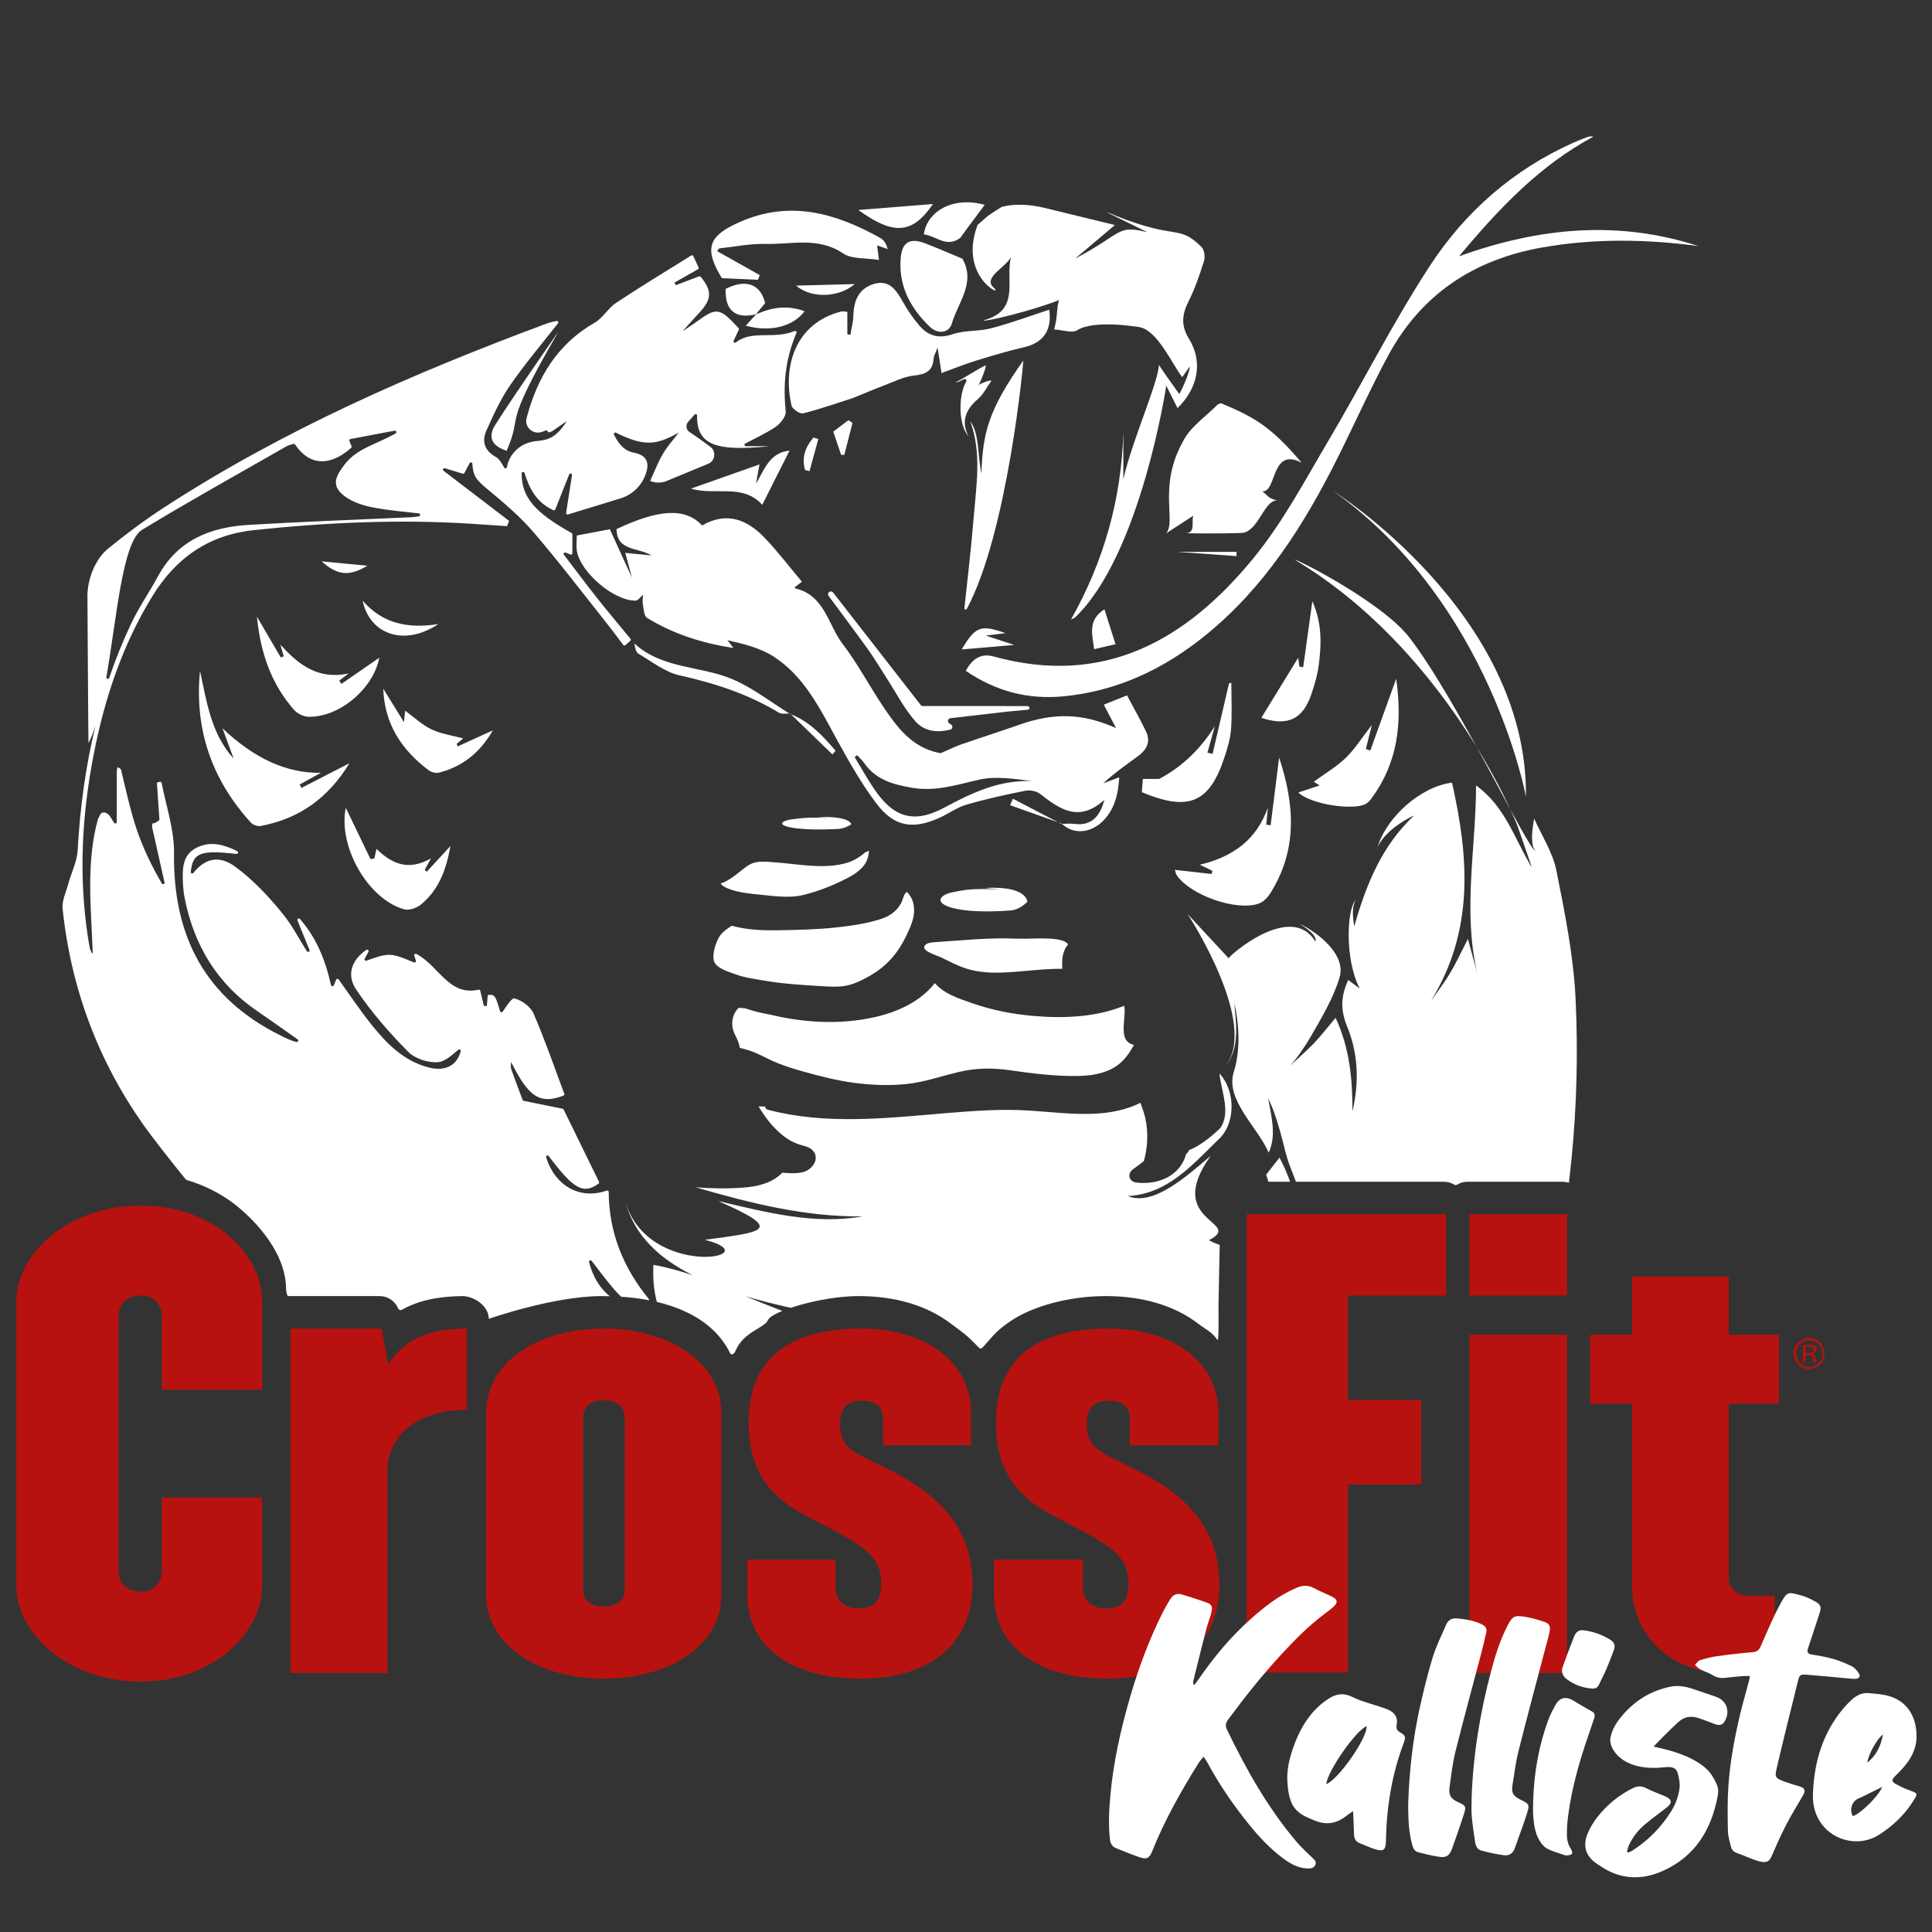
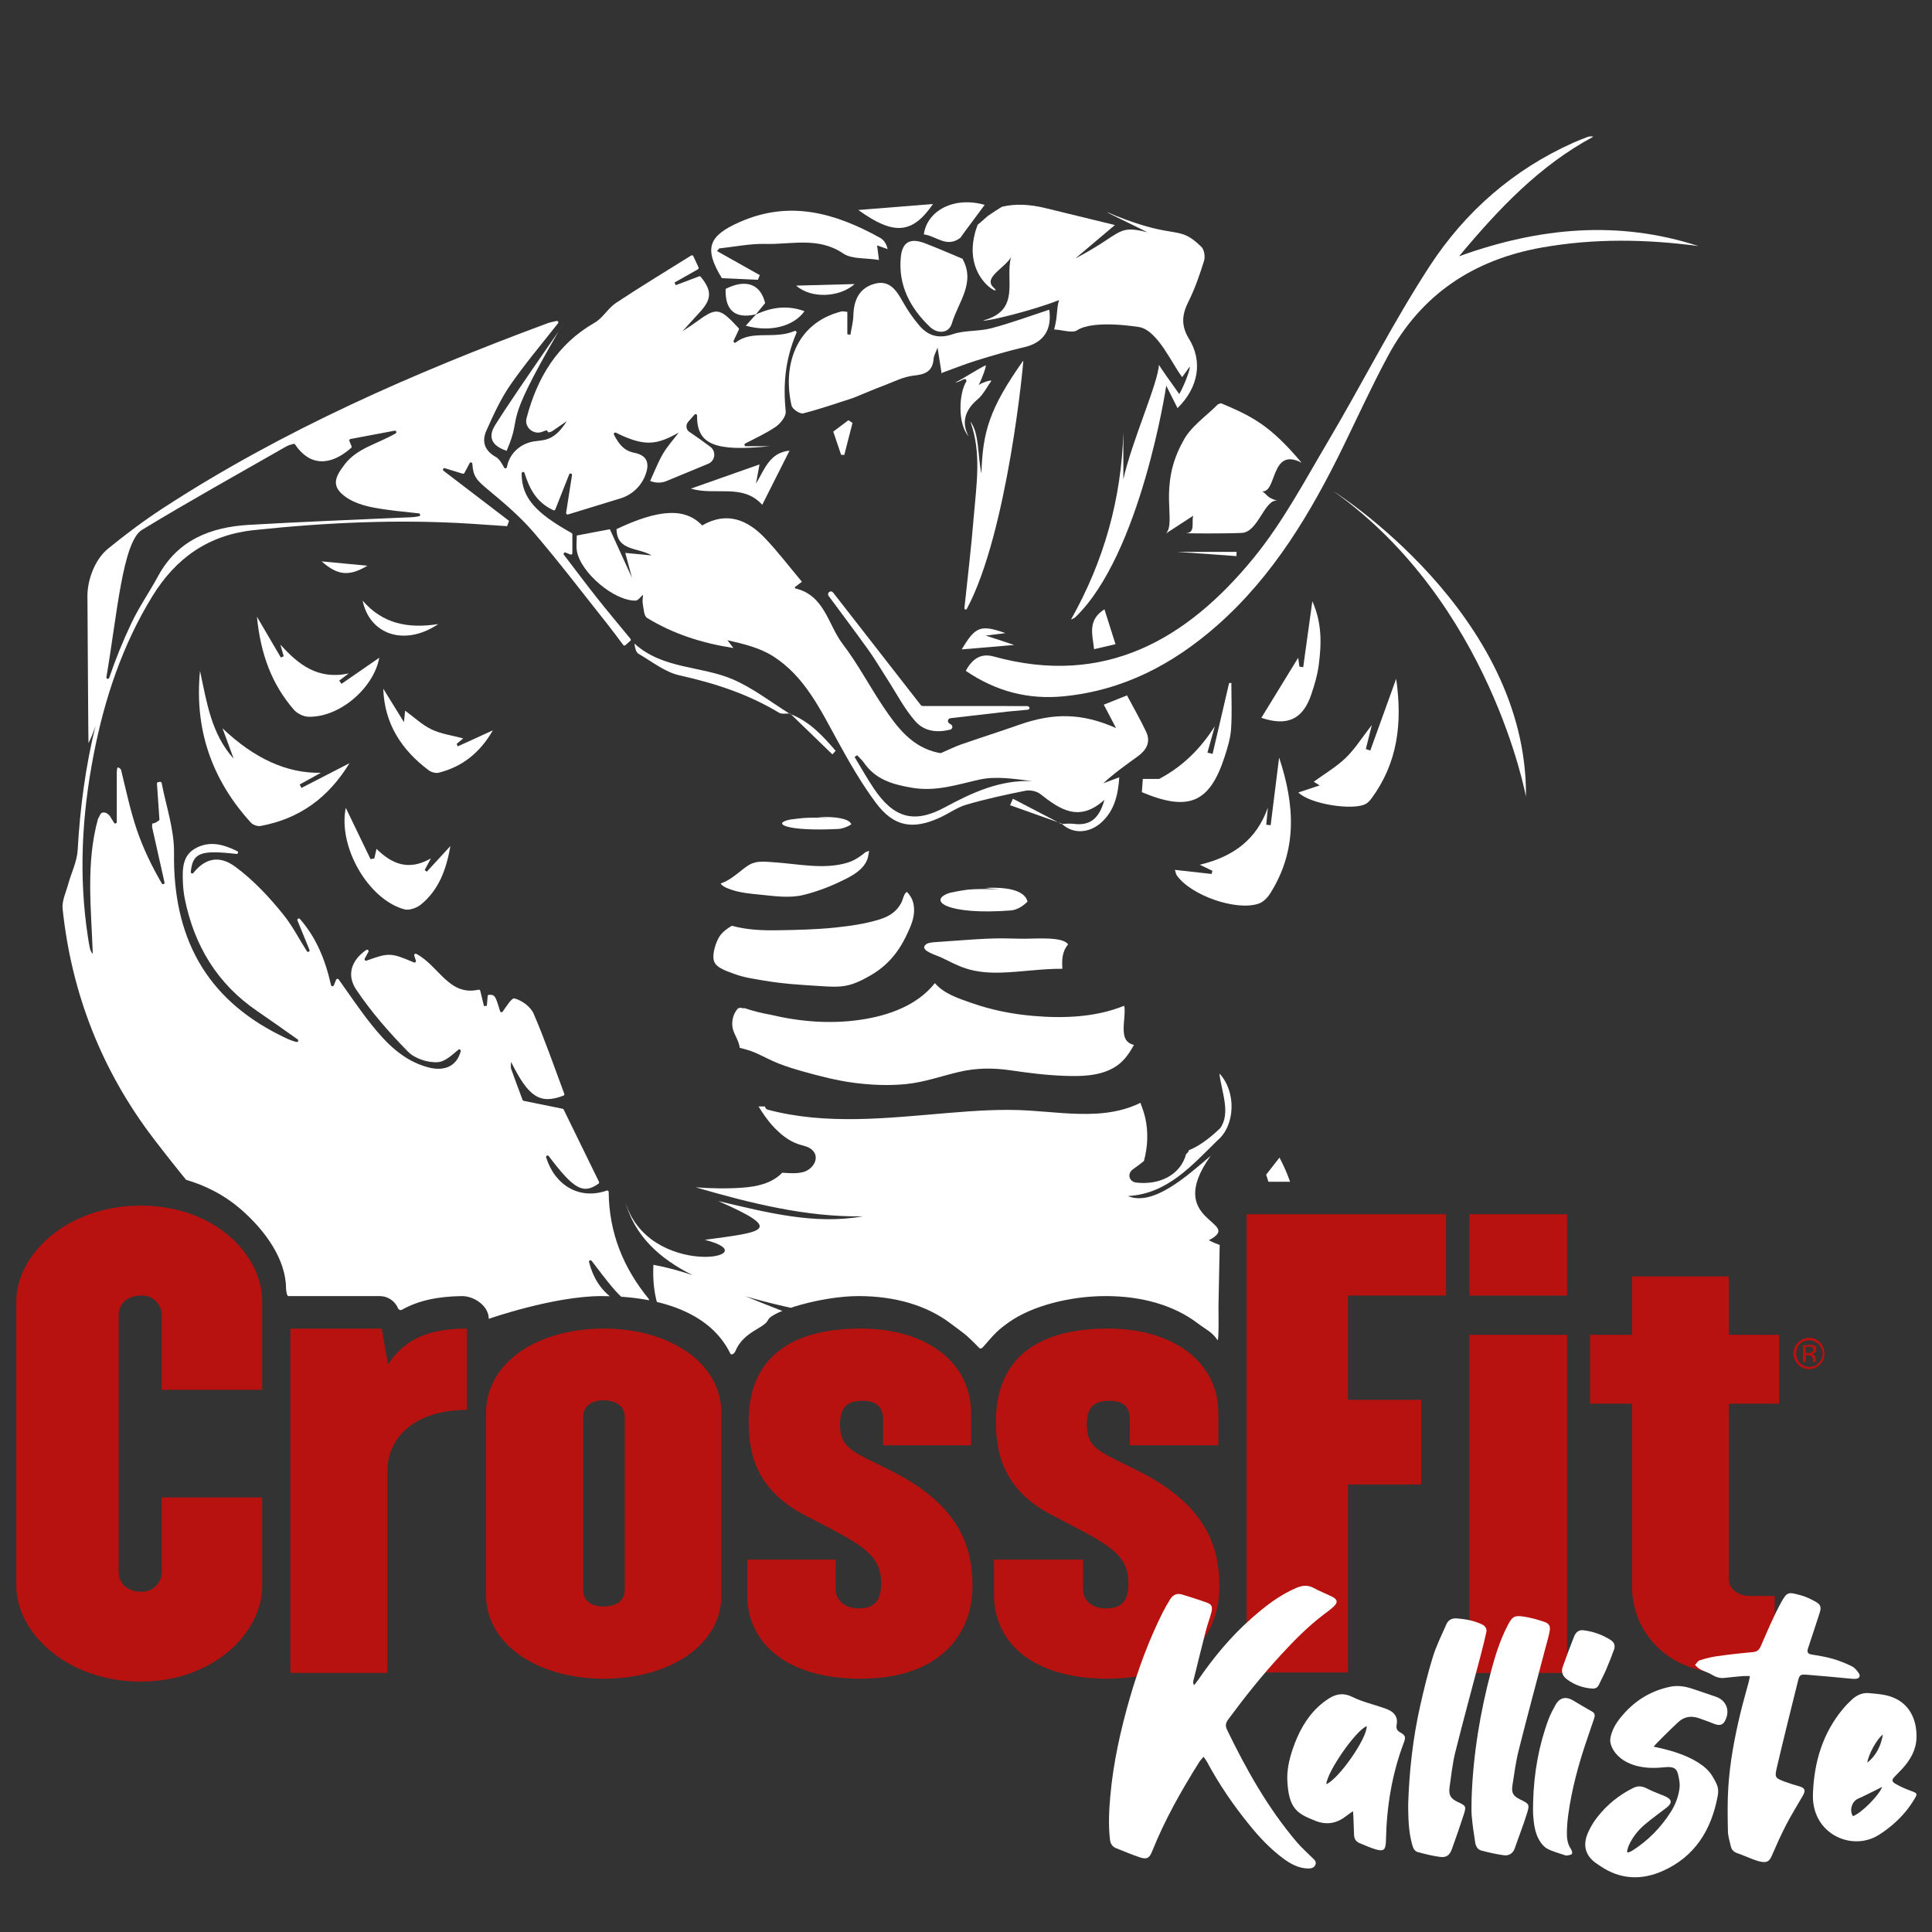
<svg xmlns="http://www.w3.org/2000/svg" id="Calque_1" version="1.1" viewBox="0 0 1969.78 1969.78">
  <rect x="0" y="0" width="1969.78" height="1969.78" fill="#333333" stroke="none" />
  <defs>
    <style>
      .st0 {
        fill: none;
      }

      .st1 {
        fill: #fff;
      }

      .st2 {
        clip-path: url(#clippath);
      }

      .st3 {
        fill: #b7120f;
      }
    </style>
    <clipPath id="clippath">
      <path class="st0" d="M2373.13-507.36v1913.89c0,1.54-1.24,2.78-2.78,2.78h-535.59c-1.54,0-2.78-1.24-2.78-2.78v-55.6c0-12.8-10.37-23.17-23.17-23.17h-25.26c-1.54,0-2.78-1.24-2.78-2.78v-33.55c0-12.8-10.37-23.17-23.17-23.17h-92.95c-12.8,0-23.17,10.37-23.17,23.17v33.55c0,1.54-1.24,2.78-2.78,2.78h-19.75c-3.81,0-7.37,1.06-10.42,2.88-.79.47-1.76.47-2.55,0-.02-.01-.04-.02-.06-.03-1.85-1.1-1.94-3.75-.08-4.84,6.04-3.54,10.1-10.1,10.1-17.6v-80.13c0-12.8-10.37-23.17-23.17-23.17h-96.71c-3.88,0-7.5,1.1-10.58,2.98-.83.51-1.9.51-2.73,0-3.08-1.88-6.7-2.98-10.58-2.98h-200.58c-12.8,0-27.25,10.37-27.25,23.17l-2.04,104.01c0,2.74.56,36.43-1,34.17-5.96-8.64-11.36-10.32-20.2-17.05-23.89-18.15-56.29-27.75-93.72-27.75s-75.87,10.46-98.54,26.54c-11.11,7.89-13.87,10.75-25.48,24.19-1.55,1.79-3.38,3.82-5.03,2.12-14.84-15.39-16.55-15.36-29.37-25.1-23.89-18.15-56.29-27.75-93.72-27.75s-88.19,15.37-92.09,24.24-25.02,11.54-33.51,32.16c-.92,2.23-4.02,4.3-5.07,2.13-19.54-40.25-68.8-58.53-131.22-58.53-48.78,0-115.01,23.18-115.01,23.18,0-12.96-14.71-23.34-27.67-23.16-24.81.34-44.56,4.73-60.85,13.91-1.42.8-3.28.2-3.9-1.31-3.09-7.5-10.45-12.62-18.85-12.62h-93.15c-1.7,0-2.27-7.41-2.27-7.41,0-29.83-21.1-59.72-47.22-82.02-27.13-23.16-63.76-35.91-103.15-35.91s-77.01,12.69-104.77,35.73c-26.96,22.38-42.42,52.34-42.42,82.2v45.69c0,1.51-1.2,2.74-2.71,2.78l-502.75,12.1c-1.56.04-2.85-1.22-2.85-2.78V-507.36c0-1.54,1.24-2.78,2.78-2.78h2881.78c1.54,0,2.78,1.24,2.78,2.78Z" />
    </clipPath>
  </defs>
  <g>
    <path class="st3" d="M143.44,1714.46c-75.59,0-126.8-50.23-126.8-97.54v-290.17c0-47.31,51.21-97.54,126.8-97.54s123.87,50.23,123.87,97.54v90.22h-102.41v-76.08c0-10.73-8.78-19.99-19.51-19.99h-1.95c-12.68,0-22.43,7.8-22.43,19.99v261.89c0,12.19,9.75,19.99,22.43,19.99,10.73.98,20.48-7.32,21.46-18.53v-77.54h102.41v90.22c0,47.31-49.26,97.54-123.87,97.54Z" />
    <path class="st3" d="M395.08,1498.9v206.78h-99v-351.13h93.15l6.34,36.58c14.63-21.46,34.63-36.58,80.47-36.58v82.91c-54.62,0-80.96,29.75-80.96,61.45Z" />
    <path class="st3" d="M615.51,1711.53c-66.32,0-119.97-34.14-119.97-85.83v-184.83c0-52.67,53.65-86.32,119.97-86.32s119.97,34.14,119.97,86.32v184.83c.49,52.18-53.65,85.83-119.97,85.83ZM636.97,1444.77c0-11.7-9.75-17.07-21.46-17.07s-20.97,5.36-20.97,17.07v176.05c0,11.7,8.78,17.07,20.97,17.07s21.46-5.36,21.46-17.07v-176.05Z" />
    <path class="st3" d="M877.4,1711.53c-72.66,0-115.58-34.14-115.58-85.83v-35.6h90.22v29.75c0,11.7,8.78,19.99,23.41,19.99s22.92-5.85,22.92-25.85c0-30.72-22.92-40.48-75.1-67.79-48.77-24.38-59.98-59.01-59.98-96.56,0-72.18,52.18-95.1,114.12-95.1,66.81,0,112.65,34.14,112.65,86.32v32.67h-89.73v-26.82c0-11.7-6.34-18.53-20.97-18.53-15.61,0-22.92,6.83-22.92,23.9,0,25.85,14.63,28.29,52.67,47.79,71.2,35.6,82.42,79.98,82.42,117.04,0,49.26-33.16,94.61-114.12,94.61Z" />
    <path class="st3" d="M1129.04,1711.53c-72.66,0-115.58-34.14-115.58-85.83v-35.6h90.71v29.75c0,11.7,8.78,19.99,23.41,19.99s22.92-5.85,22.92-25.85c0-30.72-22.92-40.48-75.1-67.79-48.77-24.38-59.98-59.01-59.98-96.56,0-72.18,52.18-95.1,114.12-95.1,66.81,0,112.65,34.14,112.65,86.32v32.67h-90.22v-26.82c0-11.7-6.34-18.53-20.97-18.53-15.61,0-22.92,6.83-22.92,23.9,0,25.85,14.63,28.29,52.67,47.79,71.2,35.6,82.42,79.98,82.42,117.04.49,49.26-32.67,94.61-114.12,94.61Z" />
    <path class="st3" d="M1374.35,1320.9v106.31h74.62v86.32h-74.62v191.66h-103.39v-467.2h203.36v82.91h-99.97Z" />
    <path class="st3" d="M1498.22,1320.9v-82.91h99.49v82.91h-99.49ZM1498.22,1705.68v-344.79h99.49v344.79h-99.49Z" />
    <path class="st3" d="M1762.54,1431.11v178.98c0,9.75,9.75,17.07,20.97,17.07h25.85v79h-47.31c-62.91,0-98.02-43.4-98.02-87.78v-187.27h-42.92v-70.23h42.92v-59.5h98.51v59.5h51.21v70.23h-51.21Z" />
    <path class="st3" d="M1855.69,1391.12c-6.34,6.34-16.09,6.34-22.43,0-6.34-6.34-6.34-16.09,0-22.43,6.34-6.34,16.09-6.34,22.43,0,2.93,2.93,4.39,6.83,4.39,11.22.49,3.9-1.46,8.29-4.39,11.22ZM1835.21,1370.15c-2.44,2.44-3.9,5.85-3.9,9.75,0,3.41,1.46,7.32,3.9,9.75,5.36,5.36,13.66,5.36,19.02,0h0c5.36-5.36,5.36-13.66,0-19.02-5.36-5.36-13.66-5.36-19.02-.49q0,.49,0,0h0ZM1844.47,1371.13c1.46,0,3.41,0,4.88.49,1.95.49,2.93,2.44,2.44,4.39,0,1.46-.49,2.44-1.95,3.41-.98.49-1.46.98-2.44.98.98,0,2.44.98,2.93,1.95.49.98.98,1.95.98,2.44v3.9h-2.93v-2.44c0-1.46-.49-2.93-1.46-3.9-.98-.49-2.44-.49-3.41-.49h-2.44v6.83h-2.93v-17.07l6.34-.49ZM1847.4,1373.57c-.98-.49-2.44-.49-3.9-.49h-2.44v6.34h2.93c.98,0,1.95,0,2.93-.49,1.46-.98,2.44-2.44,1.46-4.39,0,0-.49-.49-.98-.98h0Z" />
  </g>
  <g>
    <path class="st1" d="M1227.09,1791.11c-1.98,2.41-3.45,3.84-4.5,5.53-18.24,29.1-35.14,58.9-47.91,90.89-2.81,7.04-5.51,8.49-12.78,6.06-8.07-2.71-15.91-6.08-23.84-9.2-4.15-1.63-5.94-4.77-6.44-9.17-1.65-14.79-.9-29.54.42-44.28,3.06-34.11,10.5-67.35,20.01-100.19,8.67-29.93,19.49-59.01,33.45-86.89,2.29-4.57,4.91-8.98,7.58-13.34,2.8-4.56,6.95-6.43,12.17-4.82,8.5,2.63,17.01,5.27,25.37,8.31,5.01,1.82,5.93,4.37,4.26,10.64-1.56,5.85-3.8,11.53-5.3,17.39-4.44,17.25-8.68,34.54-12.94,51.83-.3,1.21-.18,2.53.7,4.35,1.33-1.69,2.75-3.31,3.97-5.08,15.68-22.91,33.26-44.21,54.06-62.65,14.05-12.46,28.76-24.04,46.3-31.53,6.19-2.64,11.74-3.2,17.85.15,5.97,3.27,12.4,5.69,18.5,8.73,5.83,2.91,6.28,5.97,1.51,10.37-3.05,2.82-6.46,5.26-9.78,7.77-16.11,12.14-30.17,26.47-43.78,41.25-19.26,20.92-36.98,43.12-53.85,66.01-2.55,3.47-2.98,6.46-1.06,10.41,19.62,40.54,41.57,79.63,70.81,114.16,4.88,5.76,10.59,10.81,15.96,16.15,2.02,2.01,4.62,3.86,3.33,7.18-1.3,3.34-4.54,3.95-7.6,3.89-9.72-.2-17.84-4.73-25.37-10.32-13.02-9.65-24.05-21.39-34.23-33.92-16.4-20.19-31.09-41.55-43.37-64.52-.78-1.45-1.84-2.75-3.48-5.15Z" />
    <path class="st1" d="M1784.14,1708.84c-3.07,0-5.28-.16-7.45.03-6.04.52-12.08,1.12-18.1,1.82-4.73.55-8.83-.57-12.94-3.09-3.82-2.34-8.29-3.57-12.28-5.67-1.98-1.04-3.51-2.94-5.25-4.45,1.65-1.64,3.03-4.13,5-4.76,5.74-1.82,11.66-3.33,17.62-4.16,12-1.68,24.05-3.04,36.12-4.09,4.39-.38,6.59-2.07,8.36-6.12,6.45-14.74,12.61-29.68,20.31-43.76,6.73-12.31,7.59-11.54,21.12-7.9,4.88,1.31,9.55,3.68,14.03,6.11,5.64,3.05,6.49,5.58,4.53,11.73-3.46,10.83-7.09,21.62-10.64,32.42-.47,1.44-1,2.87-1.41,4.33-.89,3.19.12,4.92,3.63,5.52,7.28,1.24,14.63,2.38,21.71,4.41,6.69,1.92,13.25,4.57,19.51,7.64,2.86,1.4,5.31,4.3,7.11,7.06,2.04,3.13.52,5.51-3.27,5.76-2.43.16-4.91-.19-7.36-.41-14.15-1.27-28.28-2.73-42.45-3.8-6.45-.48-7.36.19-8.87,6.26-7.28,29.24-14.56,58.48-21.45,87.81-2.56,10.92-1.98,11.33,8.64,15.26,4.61,1.71,9.34,3.12,14.07,4.45,5.57,1.57,6.8,4.05,3.91,9.12-5.71,10.05-11.91,19.84-17.23,30.09-5.31,10.23-9.98,20.81-14.57,31.39-2.33,5.36-4.48,7.31-10.26,6.45-3.15-.47-6.23-1.59-9.24-2.7-5.12-1.9-10.09-4.23-15.26-5.97-3.56-1.2-6.15-3.17-7-6.76-1.27-5.33-2.98-10.73-3.09-16.12-.3-14.95-.54-29.96.43-44.86,1.63-25.02,6.22-49.65,12.03-74.03,2.68-11.24,5.93-22.34,8.89-33.51.38-1.42.58-2.88,1.09-5.51Z" />
    <path class="st1" d="M1686,1780.84c3.1.78,46.66,7.98,59.86,30.05,5.77,9.64,6.8,12.89,5.32,20.72-6.47,34.3-23.2,61.31-55.88,75.91-21.77,9.72-43.5,8.85-63.8-5.05-.63-.43-1.24-.87-1.88-1.27-12.94-8.01-16.65-19.03-10.44-32.97,2.44-5.48,5.62-10.8,9.33-15.52,9.95-12.68,22.19-22.69,36.74-29.83,4.93-2.42,9.19-1.86,13.99.64,5.84,3.06,12.16,5.19,18.23,7.81,7.38,3.19,7.82,6.92,1.48,11.81-7.34,5.66-14.9,11.07-21.97,17.06-6.99,5.92-12.62,13.09-16.42,21.53-.86,1.92-1.19,4.08-1.76,6.12.37.31.74.62,1.11.94,1.42-.63,2.95-1.09,4.25-1.92,16.1-10.21,29.14-23.51,39.34-39.58,4.52-7.12,7.52-14.9,8.76-23.25.41-2.76.37-5.71-.1-8.46-1.91-11.21-2.56-15.15-16.18-13.68-42.23,4.54-55.91-19.47-54.14-29.58,1.46-8.34,5.6-15.26,10.8-21.63,13.15-16.11,29.71-26.73,50.23-30.96,7.3-1.51,14.37-.53,21.29,1.65,8.31,2.61,16.47,5.7,24.76,8.35,10.99,3.52,15.38,14.13,9.95,24.51-2.03,3.88-4.59,5.14-8.89,4.07-2.01-.5-3.9-1.43-5.86-2.15-4.09-1.5-8.14-3.08-12.27-4.46-7.59-2.53-14.57-1.57-20.63,3.97-7.26,6.64-23.72,22.9-25.21,25.18Z" />
    <path class="st1" d="M1500.4,1832.87c1.53-43.71,8.63-87.02,20.01-129.67,4.26-15.97,9.23-31.66,16.93-46.36,4.52-8.63,6.57-10.07,16.25-8.62,7.05,1.05,14.04,3,20.8,5.32,5.42,1.86,6.58,4.54,5.44,10.26-1.07,5.38-2.66,10.66-4.06,15.98-9.19,35.01-18.63,69.95-27.46,105.04-2.91,11.55-4.4,23.46-6.27,35.25-1.24,7.86.66,11.02,7.75,14.53,9.64,4.78,10,4.89,6.69,15.42-3.64,11.56-8.11,22.85-12.05,34.31-1.84,5.36-5.95,7.83-10.92,7.21-7.84-.97-15.6-2.85-23.28-4.81-3.85-.99-5.61-4.59-6.19-8.24-1.41-8.97-2.74-17.96-3.54-27-.53-6.02-.1-12.12-.1-18.63Z" />
    <path class="st1" d="M1435.71,1839.43c1.11-33.78,4.8-67.27,12.25-100.26,3.79-16.79,7.85-33.58,12.95-50.01,3.51-11.31,8.94-22.04,13.67-32.96,2.05-4.72,5.88-6.59,11.04-6.13,8.72.79,17.25,2.17,25.25,6.06,3.59,1.75,5.34,4.3,4.48,8.15-1.69,7.57-3.51,15.11-5.48,22.61-8.71,33.15-17.78,66.2-26.08,99.44-2.92,11.72-4.16,23.87-5.89,35.87-1.15,7.98,1.28,11.83,8.74,15.22,7.84,3.56,8.43,4.32,5.84,12.34-3.83,11.89-7.94,23.7-12.19,35.44-2.28,6.3-5.54,8.84-11.99,8.04-7.65-.96-15.19-2.95-22.68-4.9-3.66-.95-4.91-4.34-5.87-7.77-3.35-11.99-3.84-24.28-4.02-36.6-.02-1.52,0-3.03,0-4.55Z" />
    <path class="st1" d="M1563.13,1836.47c.8-28.8,5.71-56.86,15.82-83.9,1.85-4.94,4.42-9.64,6.95-14.28,4-7.33,10.43-8.99,17.63-4.78,6.53,3.81,12.94,7.82,19.57,11.44,3.41,1.86,3.1,4.39,2.16,7.23-2.14,6.47-4.36,12.92-6.58,19.37-8.91,25.84-16.19,52.09-19.84,79.24-.78,5.81-1.21,11.7-1.31,17.56-.1,5.89.56,11.7,4.15,16.82.93,1.32,1.67,3.95.99,4.92-.81,1.17-3.21,1.4-4.98,1.67-1.05.16-2.26-.25-3.32-.63-5.69-2-11.66-3.51-16.92-6.32-3.25-1.74-6.03-5.14-7.96-8.42-4.52-7.67-5.62-16.44-6.3-25.15-.38-4.89-.07-9.84-.07-14.77Z" />
    <path class="st1" d="M1614.61,1662.18c9.87,1.21,19.03,4.54,27.47,9.84,3.69,2.32,4.97,5.81,3.52,9.82-2.5,6.91-5.21,13.76-8.1,20.52-2.23,5.21-4.94,10.2-7.33,15.34-1.4,3-3.71,4.07-6.86,3.87-9.29-.59-17.73-3.65-25.27-9.06-4.38-3.14-6.74-7.44-4.85-12.8,3.69-10.5,7.61-20.93,11.74-31.27,1.63-4.07,4.58-7.02,9.68-6.27Z" />
    <path class="st1" d="M1379.49,1846.56c-3.12,2.22-5.27,3.64-7.3,5.22-9.65,7.52-20.12,9.15-31.49,4.48-.35-.14-.69-.3-1.05-.44-17.98-7.05-25.47-12.84-27.1-39.23-.7-11.31,1.74-22.39,5.32-32.97,5.56-16.47,13.47-31.79,26.48-43.83,3.31-3.06,6.97-5.83,10.78-8.25,7.68-4.87,15.15-5.68,24.03-1.28,9.57,4.75,20.28,7.21,30.47,10.72,2.49.86,5.03,1.71,7.34,2.95,5.62,3.03,8.28,7.91,7.03,14.19-.8,4.02.21,6.3,3.76,8.29,5.12,2.87,5.66,4.64,3.52,10.29-12.16,32.1-17.56,65.43-18.23,99.62-.01.57-.03,1.14-.06,1.71-.41,7.93-2.36,9.75-9.86,7.66-5.79-1.62-11.32-4.22-16.91-6.5-3.69-1.51-5.57-4.36-5.69-8.4-.18-5.87-.41-11.73-.65-17.6-.07-1.79-.21-3.58-.4-6.62ZM1393.38,1759.91c-11.1,4.39-40.13,46.11-41.15,59.16,12.6-5.03,42.01-47.29,41.15-59.16Z" />
    <path class="st1" d="M1848.42,1827.95c1.31-31.72,9.93-60.83,30.56-85.62,2.78-3.34,5.84-6.47,9.03-9.42,4.91-4.54,10.72-7.32,17.54-6.67,6.75.64,13.66,1.06,20.12,2.9,20.28,5.77,28.94,23.17,28.29,42.82-.41,12.21-6.14,22.09-14.05,30.9-2.53,2.82-5.26,5.45-7.88,8.19-3.5,3.66-3.6,5.34.92,7.89,5.23,2.94,10.82,5.36,16.48,7.38,4.64,1.67,5.67,2.45,3.21,6.61-3.07,5.19-6.51,10.25-10.41,14.85-7.63,8.99-16.55,16.55-26.56,22.93-26.06,16.64-65.31.85-67.25-36.51-.11-2.08-.01-4.17-.01-6.25ZM1894.3,1833.91c-6.22,2.73-9,11.7-5.15,17.78,8.12-2.75,26.4-20.73,29.82-29.85-2.14,1.08-3.73,1.91-5.34,2.7-6.44,3.15-12.79,6.49-19.34,9.37ZM1919.74,1768.4c-6.07,4.43-14.75,20.13-15.94,28.77,8.97-7.24,13.81-16.68,15.94-28.77Z" />
  </g>
  <g class="st2">
    <g>
      <path class="st1" d="M751.48,822.95" />
      <path class="st1" d="M810.17,337.48c-21.26,8.91-43.6-1.37-59.89,11.64-1.24.99-2.95-.36-2.28-1.79,1.81-3.85,3.58-7.61,5.27-11.2.26-.54.14-1.19-.27-1.63-19.72-21.34-22.35-21.42-43.88-5.72-4.31,3.14-8.86,5.94-13.29,8.9,6.06-6.65,12.14-13.27,18.17-19.95,11.7-12.94,11.93-21.52.4-35.51-.4-.49-1.08-.68-1.68-.45-7.8,2.95-15.77,5.97-23.74,8.99-.78-1.67-.48-1.03-1.27-2.7,7.64-4.33,15.28-8.65,23.85-13.5.68-.39.97-1.24.64-1.96-1.47-3.16-2.91-6.26-5.33-11.47-.38-.82-1.39-1.11-2.16-.64-26.59,16.63-51.99,31.99-76.71,48.37-8.1,5.37-13.31,15.34-21.62,20.09-38.32,21.92-58.71,56.19-69.51,97.36-.01.06-.03.11-.04.17-2.39,9.51,7.55,17.49,16.53,13.56,8.66-3.79,1.45,3.21,9.42-.28-.02.04,15.13-10.42,15.11-10.39l-.25.22s.07-.03.11-.05c-12.32,19.56-22.13,19.08-32.02,20.29-14.08,1.71-25.79,11.56-28.69,25.44l-.22,1.06c-.28,1.35-2.06,1.64-2.75.46-2.31-3.99-4.76-8.77-8.66-10.97-11.91-6.69-14.25-16.18-9.41-27.01,7.15-16.01,14.57-32.27,24.5-46.59,14.63-21.09,31.27-40.79,48.43-62.57.87-1.1-.13-2.7-1.51-2.39-3.89.87-6.94,1.48-9.81,2.55-136.05,50.54-268.6,108.43-390.74,187.86-19.66,12.79-38.55,26.95-56.74,41.77-13.87,11.3-21.79,33.42-20.96,51.13.03.57.82,147.51,1.08,147.01,2.65-5.04,5.03-11.07,7.19-17.82-10.14,41.32-15.84,83.72-18.24,126.94-.65,11.73-6.5,23.15-9.67,34.78-2.26,8.3-6.53,16.98-5.69,25.05,9.02,86.64,40.27,165.63,92.67,234.26,49.21,64.45,103.54,125.06,156.62,186.48,4.59,5.32,9.22,10.6,13.84,15.89,36.9-5.05,73.51-9.19,111.09-9.55,37.74-.35,75.45,1.31,113.16,2.5,37.52,1.18,75.01.99,112.54,1.23,4.39.03,8.78.06,13.17.11-2.4-6.42-4.79-12.84-7.2-19.28-.21-.56-.74-.94-1.34-.96-36.25-1.53-59.88-18.86-67.82-50.47-.39-1.56,1.67-2.52,2.64-1.24,34.06,44.79,36.01,46.14,57.38,41.2,1.08-.25,1.52-1.54.82-2.4-26.11-31.85-40.5-67.79-40.82-109.05,0-1.03-1.02-1.73-2-1.38-27.62,9.75-52.86-5.19-61.76-33.84-.49-1.59,1.63-2.67,2.63-1.34,25.83,34.31,35.28,39.06,50.77,28.13.6-.42.8-1.23.48-1.89-12.11-24.78-24.12-49.34-36.03-73.68-.2-.42-.58-.71-1.04-.8-12.87-2.61-26.22-5.33-39.73-8.07-.51-.1-.93-.47-1.11-.95-4.12-11.09-8.02-21.32-11.66-31.63-.62-1.74-.09-3.88-.09-7.19,17.66,35.57,29.1,43.72,53.39,34.47.76-.29,1.16-1.16.87-1.92-10.18-27.24-19.7-54.89-31.25-81.67-3.03-7.02-12.07-13.68-19.57-15.52-2.85-.7-7.98,7.89-11.99,13.46-.73,1.01-2.3.72-2.66-.47-4.72-15.82-5.35-16.87-11.19-16.69-.76.02-1.39.6-1.45,1.36-.27,3.27-.55,6.57-.83,9.87-1.69.13-1.25.1-2.95.23-1.12-4.64-2.3-9.5-3.76-15.53-.19-.8-1.02-1.3-1.82-1.12-30.28,6.73-40.34-24.42-63.37-36.53-1.19-.62-2.54.54-2.12,1.81.61,1.86,1.13,3.46,1.67,5.08.4,1.22-.84,2.33-2.01,1.83-23.39-9.95-25.45-10.11-48.3-1.85-1.29.47-2.49-.91-1.83-2.11,1.23-2.26,2.43-4.45,3.73-6.83.76-1.39-.88-2.84-2.18-1.94-15.18,10.43-20.27,25.47-10.26,40.41,15.24,22.76,33.62,43.75,52.86,63.34,6.97,7.1,20.57,11.48,30.61,10.63,7.56-.64,14.58-7.71,20.69-12.66,1.11-.9,2.76.12,2.4,1.5-3.77,14.35-15.52,21.2-33.37,16.41-25.06-6.73-42.37-24.36-57.81-43.73-11.6-14.55-21.97-30.08-33.25-45.85-.68-.96-2.16-.79-2.61.3-.78,1.91-1.52,3.71-2.35,5.74-.55,1.34-2.52,1.2-2.84-.22-5.88-26.12-15.19-48.61-31.7-67.46-1.12-1.27-3.16-.02-2.52,1.54l12.24,29.95c.69,1.69-1.67,2.9-2.65,1.36-8.05-12.6-14.73-25.84-23.83-37.14-14.49-18.01-30.77-35.5-49.31-49.08-16.47-12.07-30.91-8.28-42.54,6.42-.94,1.19-2.84.43-2.68-1.08,2.04-19.43,9.64-22.47,46.56-18.29,1.66.19,2.35-2.09.84-2.83-15.01-7.32-27.81-10.31-41.5-3.5-14.4,7.16-14.46,21.23-13.95,34.85.22,5.86.84,11.71,2,17.46,9.66,47.66,33.09,86.44,73.7,114.18,13.87,9.48,27.55,19.24,41.28,28.92,1.36.96.38,3.06-1.24,2.66-5.83-1.43-10.93-4.03-16.06-6.57-77.06-38.17-109.84-101.34-108.71-186.04.32-23.76-8.01-47.63-12.62-71.45-.15-.78-.88-1.3-1.67-1.18l-1.84.27c-.77.11-1.32.8-1.27,1.58.84,12.19,1.68,24.37,2.52,36.56.05.76-1.23,1.57-1.23,1.57,0,0-.22-.03-.27-.06-.13.31-2.41,1.91-3.47,2.09-.59.1-1.18.23-1.75.42-.07.02-.13.05-.2.07-.14.1-.15.11-.07.03,0,0,0,0-.01,0-.02.02-.05.04-.07.07,0,.01-.03.04-.07.07-.02.02-.03.03-.05.07,0,.01-.04.09-.07.15-.03.13-.08.26-.11.39-.03.14-.05.29-.09.43.01-.04.01-.06.02-.09.02-.11.03-.14,0,0,0,.04-.01.1-.02.15-.06.71.47-6.97-.02,2.13s0,.15,0,.22c4.22,18.81,8.44,37.61,12.66,56.42.37,1.67-1.9,2.56-2.76,1.08-10.14-17.51-18.97-35.65-25.41-54.6-6.8-20.01-11.15-40.86-16.17-61.47-.08-.1-.2-.24-.22-.27-.74-.87-1.09-1.17-1.98-1.66-.07-.03-.08-.04-.11-.05-.12-.04-.24-.08-.36-.12-.12-.04-.24-.06-.36-.09,0,.01-.11,0-.22,0,0,.01-.09.03-.17.04-.07.07-.17.12-.07,0,0,0-.01,0-.01,0-.02.02-.05.05-.07.07-.01.02,0,.01-.02.04-.1.28-.05.08-.04.02,0,0,0,0,0,0,0,0,0,0,0,0,0-.03,0-.02-.04.12-.09.29-.18.57-.25.86-.22.96-.28,2.14-.38,3.3,0,.1-.02.19-.03.29v50.86c0,1.5-1.96,2.06-2.76.79l-4.52-7.23c-.63-.65-1.29-1.27-1.98-1.82-1.37-1.09-2.78-1.54-4.5-1.44-1.71.1-2.45.91-3.26,2.44-.46.87-.86,1.78-1.34,2.64-.24.43-.49.86-.75,1.28-12.52,45.05-6.97,91.59-5.35,137.88-1.66-1.97-2.53-3.9-2.97-5.93-.79-3.65-1.37-7.35-1.94-11.04-9.65-62.55-6.21-124.65,5.85-186.56,11.13-57.15,29.29-111.62,59.95-161.45,23.82-38.7,57.04-62.26,103.41-67.17,73.51-7.79,147.05-11.18,220.88-6.54,12.41.78,24.8,1.67,37.21,2.51,1.05-2.79.98-2.61,2.03-5.4-21.48-16.42-43.01-32.87-66.81-51.07-1.32-1.01-.24-3.1,1.35-2.61,7.07,2.18,12.71,3.91,18.17,5.59.69.21,1.44-.11,1.78-.75,1.9-3.58,3.62-6.84,5.28-9.98.71-1.34,2.71-.88,2.8.64.74,12.81,4.23,16.6,15.91,26.3,16.32,13.55,32.75,27.48,46.51,43.5,26.09,30.38,50.35,62.34,75.3,93.7,5.53,6.95,10.76,14.13,16.11,21.22.52.7,1.53.8,2.18.22,1.68-1.48,3.35-2.97,5.03-4.45.6-.53.67-1.45.16-2.07-11.47-13.96-23.12-27.78-34.34-41.95-10.83-13.68-21.29-27.66-33.49-43.67-.92-1.21.35-2.87,1.76-2.28,1.89.79,3.37,1.4,4.78,1.98.98.41,2.06-.31,2.06-1.37v-19.25c0-.54-.3-1.03-.77-1.29-37.18-20.73-50.96-36.27-50.96-60.76,0-1.72,2.41-2.1,2.92-.46,5.12,16.28,12.3,30.02,29.38,37.94.78.36,1.72-.03,2.04-.83,5.03-12.69,9.62-24.26,14.15-35.69.66-1.65,3.13-.98,2.86.78-1.78,11.39-3.63,23.19-6,38.4-.17,1.1.88,2,1.94,1.68,19.01-5.82,36.47-11.17,53.51-16.39,12.22-3.74,21.87-13.17,25.9-25.3l.06-.18c4.05-12.02-.29-18.75-11.99-21.04-11.06-2.16-16.21-9.87-20.61-18.42-.66-1.28.7-2.66,2-2.02,29.43,14.56,41.53,12.44,63.97-.1l.09-.14s0,0,0,0c0,0-.09.15-.09.15-5.44,7.2-11.6,13.98-16.12,21.71-5.09,8.71-8.7,18.29-12.95,27.49,0,.01,0,.03.01.04l.1.04c5.69,2.39,12.12,2.23,17.7-.4l41.54-17.2c7.06-3.08,8.13-12.66,1.95-17.26-6.55-4.87-13.37-9.82-20.36-14.53-.11-.07-.22-.14-.34-.2-3.93-2.1-4.82-7.34-1.88-10.69,1.97-2.24,4.1-4.66,6.48-7.35.92-1.05,2.64-.38,2.62,1.02-.35,29.88,18.89,36.75,73.9,31.2h-24.09c-1.57,0-2.07-2.11-.67-2.83,11.04-5.64,21.33-10.47,30.66-16.73,5.01-3.35,11.02-10.8,10.54-15.81-2.52-26.15-1.11-51.59,10.96-80.14.53-1.25-.71-2.48-1.96-1.95ZM427.17,526.38c-6.04,1.22-12.02,1.13-17.98,1.39-51.76,2.31-103.55,4.33-155.27,7.34-39.19,2.28-72.8,15.39-92.82,52.4-8.63,15.94-19.08,30.96-26.87,47.28-8.82,18.48-16.4,37.26-22.89,56.3-.59,1.73-3.18,1.07-2.87-.74,10.73-62.03,16.47-138.07,36.32-150.14,48.36-29.41,97.91-56.84,147.02-85.01,2.27-1.3,4.94-1.89,7.35-2.62.63-.19,1.31.05,1.68.6,14.56,21.71,35.38,22.7,57.19,3.47.48-.42.64-1.11.4-1.7-.8-1.96-1.58-3.85-2.2-5.35-.36-.87.18-1.85,1.11-2.02,14.42-2.71,28.3-5.32,44.97-8.46,1.65-.31,2.49,1.93,1.03,2.77-19.26,11.08-38.96,14.85-51.82,31.46-10.38,13.42-13.76,22.38.17,32.79,8.08,6.04,18.99,9.41,29.13,11.33,15.23,2.89,30.76,4.24,46.22,5.95,1.7.19,1.8,2.62.12,2.96Z" />
-       <path class="st1" d="M1210.89,931.98s73.29,111.84,38.44,154.94c16.1-19.09,10.1-47.82,9.15-64.16,2.55,11.24,8.32,41.88-.58,70.22-8.9,28.33,24.22,55.94,35.6,82.23,8.05-17.38,2.87-36.19-.54-55.46,5.39,10.88,8.84,22.2,12.12,33.57,3.61,12.52,5.98,25.52,10.8,37.54,14.17,35.28,24.87,70.09-3.52,103.96,14.76,23.17,18.68,47.45,18.7,72.2,5.94-1.38,11.88-2.74,17.84-4.06-.05-5.5-.11-11.03.18-16.48,1.7,5.38,2.99,10.57,3.92,15.57,6.12-1.34,12.24-2.64,18.38-3.87,42.06-8.42,84.79-12.22,127.44-16.29,25.4-2.42,50.9-4.5,76.43-5.16,25.68-102.55,36.26-208.53,31.16-317.85-2.05-44.01-10.93-87.93-19.58-131.3-3.68-18.46-14.9-35.41-22.69-53.05.38-.83-5.97,26.21,1.58,33.25-8.35-1.84-78.68-152.4-128.59-217.57-27.01-35.27-112.28-79.07-117.27-79.63,152.58,91.13,223.61,260.72,227.8,272.79,4.18,12.07,9.53,27.46,14.23,41.22-17.64-28.81-27-62.27-56.96-83.73-.14,64.01-13.66,127.5,1.1,191.11-2.83-10.46-5.67-20.92-9.4-34.72-7.39,14.35-12.24,25.06-18.25,35.07-5.88,9.79-12.96,18.85-19.51,28.24,44.3-71.64,38.73-146.13,21.56-222.56-31.44,3.65-66.66,34.86-75.81,65.4,9.22-19.51,36.92-32.07,37.08-31.9-33.02,30.89-48.87,70.66-60.97,112.92-1.86-10.39-2.33-20.83,1.65-27.03-9.35,9.55-11.49,60.83,3.93,90.5-3.86-2.88-7.72-5.76-11.68-8.71-7.65,16.23-8.02,30.64-1.34,46.86,11.52,27.99,12.66,57.46,5.56,86.99.11-32.36-2.58-64.05-17.16-95.28-8.4,9.95-14.86,18.42-22.19,26.06-7.26,7.58-28.37,26.67-23.13,21.45s14.76-19.23,20.46-29.15c11.01-19.17,22.75-38.71,28.95-59.65,6.87-23.22-22.05-45.69-41.17-54.86-.51-.18,19.56,11.23,16.46,18.34-25.07-41.59-89.84,16.19-88.33,17.12" />
      <path class="st1" d="M807.05,413.59c.83,3.53,8.55,8.69,11.76,7.88,17.59-4.46,34.77-10.54,51.01-15.72,11.1-4.52,20.71-8.67,30.5-12.35,10.33-3.89,20.61-9.32,31.3-10.45,11.97-1.26,19.28-4.37,20.27-17.24.25-3.21,2.15-6.29,3.98-11.28,1.61,10.15,2.83,17.87,4.06,25.6l-.25.39c.38.1.76.21,1.15.33-.22-.18-.44-.34-.66-.51,11.76-4.27,23.39-8.95,35.32-12.65,16.19-5.02,32.49-9.84,49-13.68,19.25-4.49,28.21-17.39,25.29-38.13-19.67,6.39-39.18,13.64-59.2,18.91-12.76,3.36-26.96,1.84-39.3,6.05-14.62,4.98-25.21,1.56-34.24-9.13-6.17-7.3-11.71-15.3-16.39-23.63-6.63-11.81-13.71-23.11-29.46-18.53-15.44,4.49-20.75,16.9-21.14,32.26-.17,6.59-1.99,13.13-3.06,19.69-1.03-.22-2.07-.45-3.1-.67v-22.78c-3.01-.22-4.68-.76-6.12-.39-47.31,12.05-59.99,56.52-50.7,96.06Z" />
      <path class="st1" d="M1206.11,450.08c-25.73,45.97-6.48,81.83-17.23,93.75,9.02-5.86,18.03-11.73,27.78-18.07-2.2,5.47,2.55,17.47-7.13,17.77-2.5.34,38.5.65,56.47-.19,16.88-.79,22.96-34.12,36.08-32.94-10.38-2.81-10.12-6.3-15.21-9.48,15.19,1.55,8.52-45.75,40.22-29.12-31.7-37.62-49.47-46.94-82.22-60.69-2.34.85-2.92.88-3.24,1.2-12.2,12.39-28.07,22.79-35.52,37.77Z" />
      <path class="st1" d="M265.66,842.12c39.11-7.24,68.69-28.09,90.66-64-17.92,9.22-33.47,17.23-49.02,25.23-.58-1.18-1.16-2.36-1.74-3.54,6.15-3.39,12.29-6.78,21.58-11.91q-51.5,1.09-100.27-45.32c4.68,12.72,8.02,21.81,11.36,30.91-23.1-25.59-27.45-57.95-34.31-89.42-5.84,59.29,11.87,110.77,51.9,154.68,2.09,2.3,6.82,3.93,9.85,3.37Z" />
      <path class="st1" d="M1223.23,881.66c6.5,3.1,9.69,4.63,12.88,6.15-.27,1.08-.55,2.17-.82,3.25-12.25-1.37-24.49-2.74-37.4-4.18.8,2.49.95,4.17,1.78,5.38,13.99,20.46,60.66,36.99,83.75,28.99,4.53-1.57,8.87-6.01,11.55-10.24,27.59-43.61,25.57-89.24,9.16-138.65-3.12,24.92-5.88,46.96-8.63,69.01-1.49-.17-2.98-.34-4.47-.52.54-5.8,1.08-11.59,1.62-17.39-11.38,32.03-34.49,49.84-69.41,58.19Z" />
      <path class="st1" d="M1000.6,482.7c-3.95-18.41-2.07-41.19-11.27-52.88,11.67,32.01,6.08,64.92,3.38,97.96-2.51,30.8-6.17,61.5-9.44,92.24-.15,1.41,1.77,2.01,2.45.76,41.78-77.64,58.16-254,57.56-253.15-35.25,49.72-41.36,73.65-42.68,115.06Z" />
      <path class="st1" d="M772.73,285.27c.64-1.59,1.27-3.17,1.91-4.76-14.53-8.17-29.06-16.35-43.6-24.52.73-.9,1.47-1.81,2.2-2.71,15.81-1.66,31.65-5,47.4-4.59,26.41.68,53.64-7.48,78.96,9.7,8.85,6.01,22.86,4.43,36.55,6.65-.95-7.39-1.43-11.13-1.91-14.85,3.58,1.27,7.16,2.52,10.74,3.77-1.29-5.83-4.1-9.52-7.81-11.57-45.53-25.19-91.97-38.71-143.37-15.85-31.34,13.94-36.5,26.52-17.81,57.09,11.98.53,24.35,1.09,36.73,1.64Z" />
      <path class="st1" d="M996.78,229.11c-.7,2.55-2.03,5.46-2.52,7.54-.48,2.03-.93,4.06-1.38,6.1-8.49,43.98,31.55,60.58,20.23,50.51-11.32-10.08,11.31-19.87,17.69-31.08-6.31,22.88,10.43,54.31-28.31,64.51,1.85,1.71,50.92-10.14,77.22-20.76-2.99,10.88-1.13,16.01-4.97,29.97,9.26.53,18.54,4.04,23.43.84,17.3-11.32,63.93-3.15,63.95-3.15,18.5,3.83,33.5,38.79,43.22,50.89,2.36-3.31,4.94-6.93,7.52-10.55,1.32.79-4.85,17.88-10.52,27.85-7.94-10.94-20.35-28.66-20.77-29.85-.71,18.36-27.44,77.33-36.26,116.67v-47.68c-2.04,68.04-19.81,131.16-53.38,190.73,1.49-.78,3.26-1.27,4.43-2.39,66.69-64.05,92.73-235.59,92.68-236.08,3.79,7.55,7.6,15.15,11.5,22.92,21.47-21.13,25.91-47.7,11.59-70.87-8.02-12.97-7.2-24.32-.56-37.5,6.67-13.25,11.55-27.5,16-41.7,1.32-4.19.28-11.44-2.62-14.28-23.87-23.38-24.3-6.61-86.91-31.6-29.95-13.03,21.2,11.1,31.8,16.65-31.8-7.96-24.54,1.03-73.59,26.79,12.06-10.18,24.13-20.37,40.46-34.15-26.79-6.53-48.86-11.94-70.94-17.29-15.69-3.8-30.56-4.69-44.25-1.31-2.17,1.29-4.33,2.61-6.44,4-1.06.7-5.38,3.62-7.54,5.04-2.64,2.12-5.14,4.46-7.64,6.68-.4.36-1.72,1.43-3.11,2.54Z" />
      <path class="st1" d="M1012.99,669.3c-13.43-3.72-22.12,3.08-28.31,14.68,30.68,20.86,63.46,29.52,99.93,25.92,60.46-5.96,111.18-32.54,155.97-71.92,57.76-50.78,96.06-115.4,129.31-183.53,14.99-30.72,29.22-61.87,45.44-91.93,33.78-62.58,87.32-97.84,156.79-110.17,53.11-9.43,106.2-8.57,159.49-1.48-81.71-26.6-162.38-19.06-244.05,10.44,40.52-48.55,82.12-92.55,136.99-121.99-3.05-.65-5.07-.05-7.01.71-4.47,1.75-8.97,3.46-13.35,5.42-61.31,27.4-110.46,70.49-146.51,125.79-37.53,57.58-68.53,119.38-103.59,178.62-23.9,40.38-46.19,82.53-75.65,118.63-68.22,83.61-152.31,132.1-265.45,100.8Z" />
      <path class="st1" d="M981,263.34l.5.58s0-.08-.01-.13c-.16-.15-.33-.3-.49-.46Z" />
      <path class="st1" d="M918.45,261.94c-2.88,28.83,9.49,52.04,29.59,71.28,7.77,7.44,19.39,6.99,22.51-3.67,6.22-21.27,24.49-41.21,10.71-65.74-12.81-5.32-25.51-10.96-38.47-15.87-14.75-5.58-22.81-1.2-24.33,13.99Z" />
      <path class="st1" d="M981,263.34c.09.16.17.32.26.48.08.03.17.07.25.1,0,0-.51-.58-.5-.58Z" />
      <path class="st1" d="M1392.84,819.41c2.2-1.32,4.07-3.45,5.61-5.56,26.44-35.98,31.55-76.27,25.02-121.8-9.62,26.69-18.01,49.96-26.4,73.22-1.5-.54-3-1.08-4.5-1.62,1.73-6.96,3.46-13.93,6.08-24.47-10.35,13.28-17.33,24.61-26.62,33.53-9.72,9.32-21.66,16.31-32.61,24.31,1.63,1.01,3.54,2.2,6.02,3.73-7.47,2.49-14.15,4.71-21.73,7.24,12.23,12.12,56.86,18.77,69.13,11.42Z" />
      <path class="st1" d="M261.96,628.73c3.7,37.92,15.03,68.92,37.83,95.05,3.35,3.83,9.77,6.89,14.84,7,31.61.72,66.35-29.16,72.07-60.19-12.41,8.58-25.49,17.62-38.56,26.65-.75-1.11-1.5-2.23-2.25-3.34,3.21-2.44,6.42-4.88,9.63-7.31-31.31,6.77-51.39-9.02-69.65-29.43,1.14,3.98,2.28,7.97,3.42,11.95-1,.41-1.99.81-2.99,1.22-7.52-12.85-15.04-25.7-24.35-41.6Z" />
      <path class="st1" d="M412.14,927.1c4.92,1.36,12.67-1.32,16.93-4.8,18.03-14.71,25.8-35,30.15-59.72-9.28,10.08-16.67,18.13-24.07,26.17-.73-.56-1.45-1.12-2.18-1.68,1.52-2.84,3.03-5.67,6.36-11.89-23.04,13.22-40.09,5.41-55.46-9.7-1.14,4.99-1.68,7.39-2.23,9.79-1.29.22-2.59.43-3.88.65-8.39-17.41-16.78-34.81-25.21-52.29-8.1,39.25,22.59,93.24,59.59,103.47Z" />
      <path class="st1" d="M1181.83,794.15h-16.65c-.38,5.1-.7,9.55-1,13.51,48,20.16,69.25,10.8,84.52-36.46,2.93-9.08,5.81-18.51,6.45-27.93,1.06-15.61.29-31.34.29-47.02-.77.07-1.54.13-2.3.2-5.61,24.06-11.23,48.12-16.84,72.18-1.75-.44-3.49-.87-5.24-1.31,2.51-8.97,5.01-17.93,7.52-26.9-14.74,23.27-33.06,41.21-56.75,53.73Z" />
      <path class="st1" d="M502.53,744.6c-13.24,6.05-24.52,11.21-35.8,16.37-.4-.83-.79-1.67-1.19-2.5,2.48-2.09,4.97-4.18,6.72-5.65-11.18-3.01-22.46-4.46-32.2-9.12-9.72-4.64-17.9-12.5-26.99-19.12-.29,2.83-.52,5.03-1.22,11.69-8.5-13.74-14.8-23.92-21.09-34.1,1.18,35.84,18.74,62.48,46.31,83.18,2.64,1.98,7.22,3.23,10.3,2.45,24.08-6.11,41.91-20.32,55.16-43.2Z" />
      <path class="st1" d="M1324.83,679.64c-.48-3.34-.96-6.68-1.29-9-12.57,20.51-25.1,40.94-37.54,61.24,26.52,8.8,42.26,1.75,50.97-23.98,3.23-9.55,6.17-19.41,7.5-29.37,2.87-21.54,3.56-43.11-6.46-65.54-3.3,23.82-6.32,45.55-9.33,67.28-1.28-.21-2.56-.43-3.84-.64Z" />
      <path class="st1" d="M588.05,546c0,5.6-.73,10.84.13,15.81,3.78,21.97,37.95,50.95,59.84,50.55,2.57-.05,5.08-3.92,7.61-6.03,0,0,0,0,0,0-.14,3.1-.85,6.3-.29,9.27.95,5.01,1.14,12.41,4.37,14.38,26.51,16.24,55.55,25.67,88.08,30.72-3-3.89-4.58-5.93-6.16-7.97,16.61,3.76,33.09,7.77,46.63,16.39,32.31,20.58,48.22,54.5,66,86.82,11.81,21.49,24.12,42.98,38.74,62.58,18.16,24.35,37.38,27.74,64.99,15.2,9.24-4.2,17.74-10.54,27.33-13.33,19.74-5.75,39.91-10.16,60.09-14.18,4.71-.94,11.37.33,15.07,3.22,19.92,15.58,39.54,29.56,65.52,6.03-5.1,18.78-14.44,26.71-31.24,24.5-3.94-.52-8-.06-12.02.03,10.68,10.36,27.65,10.03,40.32-1.59,12.97-11.89,16.9-27.63,18.08-45.91-6.27,2.36-11.3,4.26-16.33,6.15,11.28-10.44,23.43-18.96,35.44-27.69,8.64-6.27,13.22-14.52,8.27-24.94-5.84-12.31-12.66-24.15-19.5-37.03-9.04,3.62-16.06,6.43-23.64,9.46,4.5,8.61,7.98,15.26,12.48,23.87-34.47-15.32-63.48-15.81-98.95-3.31-19.61,6.91-39.43,13.2-59.07,20.02-6.06,2.11-11.84,5.03-20.6,8.8,1.19.17-.94,0-3-.44-26.55-5.75-41.47-25.71-55.37-46.34-14.31-21.23-26.23-44.19-41.72-64.47-15.01-19.65-18.36-49.73-48.34-56.65-.25-.06-.35-.82-.51-1.25,1.97-1.5,3.95-2.99,7.3-5.53-12.69-15.12-24.3-30.39-37.42-44.24-18.09-19.11-39.25-27.76-64.32-13.17-17.27-18.41-44.25-16.63-87.27,3.7.36,22.68,21.85,18.48,35.75,26.85-9.53-.91-17.06-1.63-26.85-2.57,2.72,10.13,4.75,17.71,6.79,25.28-7.43-16.32-14.86-32.63-22.5-49.42-11.23,2.13-21.53,4.09-33.75,6.41ZM873.88,769.98c2.31,2.51,4.96,4.78,6.88,7.56,11.86,17.17,28.85,22.15,48.85,25.59,24.55,4.22,45.87-3.09,68.71-8.23,17.12-3.85,35.8-.76,53.99,1.47-33.05-1.38-61.08,11.73-89.14,26.83-31.46,16.94-52.1,10.65-72.23-19.25-7-10.4-13.12-21.39-19.64-32.11.86-.62,1.72-1.23,2.59-1.85Z" />
      <path class="st1" d="M704.38,498.18c24.88,7.45,52.86-5.62,72.77,16.5,10.17-20.19,18.87-37.47,27.82-55.24-20.51,2-25.57,19.42-34.21,33.67,1.12-6.08,2.23-12.15,3.6-19.61-24.3,8.57-47.14,16.63-69.97,24.68Z" />
      <path class="st1" d="M650.97,666.53c13.69,7.96,27,18.75,41.88,22.05,35.84,7.94,69.93,19.06,101.42,38.09,2.67,1.61,6.83.75,10.46.76-18.97-11.77-36.95-25.83-57.21-34.63-32.58-14.14-71.72-10.31-100.69-36.67.62,4.68,1.58,8.9,4.14,10.39Z" />
      <path class="st1" d="M516.52,459.64c17.88-41.14-7.01-18.44,52.76-121.38,26.25-37.6-44.21,62.63-64.44,95.1-5.08,8.14-8,19.73,11.69,26.27Z" />
      <path class="st1" d="M979.13,242.48c1.82-2.52,3.63-5.05,5.45-7.57,6.49-8.73,12.98-17.46,19.34-26.03-31.24-8.97-58.79,5.93-62.02,30.09,12.36,1.38,23.06,14.21,37.22,3.51Z" />
      <path class="st1" d="M1304.52,1180.22c-5.91,7.57-10.64,13.62-13.6,17.41,8.38,26.5,16.01,50.59,24.76,78.27,12-35.63,4.76-65.13-11.16-95.68Z" />
      <path class="st1" d="M951.25,207.99c-25.76,2.07-49.43,3.97-76.16,6.11,36.23,26.08,55.08,24.56,76.16-6.11Z" />
      <path class="st1" d="M739.83,294.54c-.79,22.02,9.86,30.93,30.91,25.89,3.23-3.95,6.45-7.89,9.35-11.43-4.7-19.66-19.87-24.81-40.26-14.47Z" />
      <polygon class="st1" points="770.54 320.68 770.54 320.68 770.54 320.68 770.54 320.68 770.54 320.68" />
      <path class="st1" d="M770.86,320.42s.03-.02.03-.02c0,0,0,0,0,0,0,0,0,0,0,0,0,0,0,0,0,0-.05.01-.09.02-.13.03-.07.08-.14.17-.2.25.05-.02.1-.04.15-.06.06-.06.11-.13.17-.19Z" />
      <path class="st1" d="M820.23,317.29c-17.26-6.38-33.55-4.09-49.54,3.33-3.18,3.52-6.36,7.07-10.31,11.45,24.98,6.95,48.6.75,59.85-14.78Z" />
      <path class="st1" d="M446.85,636.28c-31.76,4.98-57.18-.85-77.13-23.9,7.21,34.82,42.93,46.91,77.13,23.9Z" />
      <path class="st1" d="M980.52,662.12c16.84-1.43,34.68-2.94,53.46-4.54-9.4-3.12-19.15-6.35-28.93-9.59,6.65-.82,13.34-1.64,20.02-2.47-25.27-8.99-30.69-6.8-44.55,16.6Z" />
      <path class="st1" d="M1025.19,645.51s-.08,0-.12.01c.1.04.19.07.29.1.02.02-.17-.12-.17-.12Z" />
      <path class="st1" d="M1126.02,621.2c-17.36,11.27-12.24,25.18-10.54,40.67,7.7-1.8,13.55-3.16,21.84-5.09-4.16-13.1-7.56-23.83-11.29-35.58Z" />
      <path class="st1" d="M871.38,289.6c-18.38.49-38.24,1.03-59.64,1.6,15.54,13.8,44.59,11.85,59.64-1.6Z" />
      <path class="st1" d="M869.17,431.23c-1.38-.95-2.75-1.89-4.13-2.84-5.03,3.79-10.06,7.57-15.49,11.66,2.64,7.79,5.32,15.7,8,23.62,1.08.07,2.16.14,3.24.21,2.79-10.88,5.59-21.76,8.38-32.65Z" />
      <path class="st1" d="M806.38,728.22c-.27-.26-.54-.52-.8-.78,0,0-.17.18-.25.27l.25-.28c-.27-.01-.56,0-.84,0,.18.11.36.23.54.34.38.14.73.3,1.11.45Z" />
      <path class="st1" d="M851.95,765.45c-12.93-15.03-26.24-29.6-45.57-37.23,14.11,13.65,28.22,27.3,42.33,40.95,1.08-1.24,2.16-2.48,3.24-3.72Z" />
      <path class="st1" d="M374.58,576.78c-15.85-1.5-30.94-2.94-46.68-4.43,16.38,14.47,28.1,15.54,46.68,4.43Z" />
      <path class="st1" d="M1260.75,562.67h-60.89c14,.97,23.56,1.61,33.11,2.29,9.22.66,18.44,1.35,27.66,2.03.04-1.44.08-2.88.11-4.32Z" />
      <path class="st1" d="M1082.38,839.65c-1.16-.41-2.32-.82-3.48-1.24,1.03.54,2.06,1.07,3.09,1.61,0,0,.19-.18.3-.28l-.29.28c.25,0,.5-.02.75-.03-.12-.12-.25-.22-.37-.34h0Z" />
      <path class="st1" d="M1029.84,820.96c16.36,5.82,32.71,11.64,49.07,17.46-15.41-8.02-30.8-16.05-46.2-24.07-.96,2.2-1.91,4.41-2.87,6.61Z" />
-       <path class="st1" d="M820.76,479.16c1.53.4,3.07.79,4.6,1.19,2.99-10.92,5.97-21.83,8.96-32.75-1.64-.5-3.27-.99-4.91-1.49-8.41,9.68-12.25,20.47-8.65,33.05Z" />
      <path class="st1" d="M974.02,389.84s2.23.28,7.01-2.46,4.19,1.44,4.26,1.46c-7.89,12.31-8.91,43.68,2.2,55.85-7.67-14.12-3.36-26.94,9.25-37.55,5.86-4.93,9.44-12.55,14.06-18.95-1.12-.9-9.81,2.03-13.04,4.39h0s0,0,0,0c3.22-5.82,8.06-19.27,7.26-20.17-8.47,3.89-25.67,15.38-31.01,17.43Z" />
      <path class="st1" d="M969.04,732.23c20.55-2.37,39.61-4.57,58.68-6.77l20.53-1.88c2.73-1.2,1.04-3.71-1.12-3.71h-19.77s0-.02,0-.03h-86.4c-.89,0-1.74-.42-2.29-1.12-31.36-40.24-60.36-77.47-89.32-114.64-.91-1.17-2.58-1.44-3.81-.61-1.37.92-1.7,2.8-.72,4.12,13.59,18.37,27.33,36.62,40.63,55.19,6.82,9.52,12.73,19.7,19.1,29.54,9.34,14.42,17.3,30.07,28.51,42.86,9.14,10.43,21.81,12.14,35.72,8.75,2.48-.61,3-3.92.84-5.27l-1.78-1.11c-2.32-1.45-1.51-5.01,1.2-5.32Z" />
      <path class="st1" d="M1359.46,500.76c160.2,114.07,196.35,311.54,196.35,311.54,1.87-187.13-196.35-311.54-196.35-311.54Z" />
      <path class="st1" d="M157.05,839.25" />
      <path class="st1" d="M1043.29,962.94" />
      <path class="st1" d="M767.42,1322.3" />
    </g>
    <path class="st1" d="M912.45,1352.41c-5.81.16-11.51.5-17.03,1.17-1.05,1.25-2.12,2.67-3.25,4.3,1.58-.03,3.08-.06,4.58-.08.93-.91,2.2-1.5,3.6-1.63,6.86-.66,13.77-.89,20.68-1.04.08-.94.17-1.88.25-2.82-2.94,0-5.89.02-8.83.11Z" />
-     <path class="st1" d="M836.98,1347.45c4.61.65,9.17,1.55,13.68,2.82,4.1-.17,8.23.31,12.32.54,2.94.17,5.9.33,8.85.25,1-.03,2.2-.3,3.4-.57-2.38-.47-4.93-1.78-7.12-2.65-1.11-.45-2.19-.94-3.26-1.45-9.43-.33-19.06.13-27.87,1.05Z" />
    <path class="st1" d="M805.42,835.61c2.94-.43,5.91-.79,8.87-1.12,1.66-.18,3.37-.35,5.11-.51,7-.41,15.66-.48,25.95-.06-4.2-.26-8.21-.55-12.07-.85,5.49-.2,11.01-.2,16.47.24,4.59.37,9.9,1.17,13.77,2.98.26.12.52.25.77.38.06.03.27.15.36.2.36.22.71.45,1.04.69.31.23.6.48.88.74.07.07.25.26.29.31.12.14.24.28.35.43.12.17.23.34.35.51.05.07.07.1.09.13,0,.01.01.04.05.12.1.21.17.43.25.65-3.75,2.41-7.93,4.2-12.93,4.69-53.22,2.75-69-5.55-49.58-9.52Z" />
    <path class="st1" d="M968.92,910.16c3.7-.82,7.43-1.5,11.16-2.13,2.08-.35,4.24-.67,6.43-.97,8.81-.78,19.7-.92,32.65-.11-5.29-.49-10.33-1.04-15.19-1.62,6.9-.38,13.85-.38,20.72.45,5.78.7,12.45,2.22,17.32,5.65.33.23.65.47.97.72.07.06.34.28.45.38.45.41.89.85,1.31,1.31.39.44.76.91,1.1,1.4.09.14.31.49.36.58.15.27.3.54.44.82.16.31.29.64.44.96.06.13.09.2.12.25,0,.02.02.08.06.23.12.41.21.82.31,1.23-4.72,4.58-9.98,7.98-16.27,8.89-66.95,5.22-86.81-10.54-62.38-18.06Z" />
    <path class="st1" d="M734.71,900.75c2.02,3.12,6.35,4.68,9.27,5.77,10.04,3.74,20.83,4.62,31.27,5.67,13.98,1.4,29.43,3.68,43.3.4,12.14-2.87,25.41-7.7,36.87-13.16,10.33-4.92,26.37-11.97,29.61-25.84.13-.55,1.07-5.96,1.07-5.96-.29-.26-1.77.55-2.02.59-1.84.32-3.61,2.25-5.11,3.38-4.6,3.47-9.37,6.23-14.7,7.88-24.08,7.47-51.26,1.17-75.66-.39-5.8-.37-12-1.12-17.8.03-1.23.34-2.43.68-3.61,1.02-4.23,1.65-7.95,4.65-11.62,7.59-6.78,5.42-13.24,10.57-20.89,13.03Z" />
    <path class="st1" d="M887.6,994.44c16.24-9.39,27.79-22.31,36.53-40.69,3.98-8.37,8.24-17.17,7.82-27.03-.18-4.32-1.08-8.48-3.25-12.06-.72-1.19-2.82-4.49-4.28-5.3-.35.35-.74.74-1.19,1.18-1.86,1.83-3.04,7.74-4.42,10.18-1.37,2.41-2.96,4.7-4.79,6.65-4.67,4.98-10.66,7.94-16.72,9.86-14.64,4.64-30.71,6.87-45.78,8.46-19.15,2.02-38.47,2.41-57.7,2.75-16.06.29-32.09-.28-47.66-4.59-4.63,2.84-9.17,5.87-12.4,10.61-3.74,5.49-8.12,18.61-5.74,25.6,2.46,7.22,14.68,10.59,20.53,12.83,9.89,3.79,20.44,5.14,30.71,6.91,18.71,3.22,37.28,4.35,56.14,5.49,9,.54,18.29,1.38,27.23-.34,8.63-1.66,17.19-6,24.96-10.5Z" />
    <path class="st1" d="M1088.96,962.87c-4.96-8.05-32.52-5.82-43.46-5.78-10.24.03-20.33-.56-30.61-.31-13.41.32-26.83,1.29-40.23,2.28-6.67.49-13.34.92-20,1.42-4.57.34-9.56.53-11.75,3.54-4,5.51,11.42,9.66,16.86,12.24,8.2,3.91,16,8.25,25.3,11.23,10.88,3.49,23.04,4.53,35.64,4.14,20.92-.64,41.65-4.09,62.44-3.9-.48-8.51-.66-16.86,5.81-24.86Z" />
    <path class="st1" d="M1146.1,1054.92c-1.25-7.65.41-15.68.55-23.37.05-2.5-.03-4.56-.61-6.11-28.94,11.85-61.94,12.97-92.41,10.36-21.59-1.84-42.64-6.02-63.2-13.23-12.97-4.55-27.93-9.28-37.28-20.23-18.17,23.05-47.88,33.29-75.85,37.38-31.08,4.54-62.01,1.93-92.18-5.25-8.75-1.55-17.46-3.71-26.1-6.65-.4.1-.83.17-1.3.17-.92,0-1.71-.22-2.38-.58-1.01.16-2.01.35-2.98.65-.15.24-.3.48-.5.71-4.16,4.87-5.94,11.54-5.12,18.02.71,5.6,4.11,10.41,6,15.63.72,1.99,1.2,3.95,1.5,5.88,5.28,1.42,10.52,2.73,15.72,4.99,8.07,3.51,15.76,7.9,23.97,11.08,8.19,3.18,16.58,5.75,25.01,8.11,17.09,4.8,34.3,9.23,51.89,11.53,17.48,2.28,35.28,3.02,52.84,1.29,18.54-1.83,36.06-8.19,54.14-12.42,17.59-4.12,34.62-4.23,52.42-1.64,18.38,2.68,36.35,4.99,54.92,5.64,16.55.58,34.32.44,49.39-7.7,10.08-5.44,16.29-14.13,21.55-23.82-5.31-1.2-9.01-4.52-9.98-10.45Z" />
    <path class="st1" d="M1254.58,1292.51c26.18-19.49,18.45-54.77,21.35-85.53-18.58,12.3,11.4,85.91-43.46,57.51,37.18-19.29-47.28-17.5,1.93-86.1-24.58,20.95-58.62,51.78-84.49,41.05,40.19-2.17,64.94-30.91,91.43-56.79,17.98-15.05,19.47-49.34,1.93-68.18,1.95,18.17,11.86,40.23.83,55.74-12.17,11.68-22.88,18.9-31.93,22.48-.42,1.45-1.31,2.81-2.84,3.88-5.83,21.64-27.45,31.87-50.91,29.1-7.3-.86-9.38-8.87-3.6-13.3,3.94-3.02,7.97-5.64,11.46-8.66,3.89-14.03,4.61-29.37,1.46-43.56-1.2-5.43-3.09-10.6-4.99-15.76-13.71,6.84-29.16,10.09-44.86,10.99-22.97,1.31-45.9-1.66-68.78-3.12-27.86-1.78-55.81.25-83.58,2.56-60.74,5.04-122.84,12.47-182.66-3.41-1.84-.49-2.71-1.83-2.86-3.28-2.33-.02-4.55-.05-6.65-.09,4.77,7.71,9.64,14.95,16.08,21.6,7.06,7.3,14.5,13.32,24.15,16.77,4.54,1.62,9.91,2.25,13.74,5.38,9.72,7.96,1.6,20.52-8.25,23.14-7.06,1.88-14.3,1.17-21.52.71-10.57,10.93-25.73,14.16-40.42,15.24-15.64,1.15-32.17.86-47.83-.35,55.89,16.23,112.65,30.48,170.32,29.59-49.28,8.84-98.13-4.03-147.43-15.61,68.18,29.79,46.95,31.39-13.57,39.55,69.47,17.57-59.05,41.53-81.63-40.5,9.51,36.46,35.87,60.07,69.33,76.58-13.11-4.37-26.43-8.09-40.14-10.61-3.35,67.03,36.23,95.82,96.54,104.56,32.41,24.39,189.55,64.88,153.7,59.79-78.38-7.62-314.37-156.83-190.21,28.68,148.02,26.14,285.18,173.86,439.64,57.4-152.88,131.99-301.11-39.44-450.29-51.35,3.2,84.29,126.77,114.81,191.62,147.4,55.85,21.9-30.38,1.93-54.43-3.32,78.71,35.62,167.62,40.11,248.48,6.6,37.86-18.39,76.78-43.49,110.05-70.18,24.17-14.42,46.36-106.7,1.47-66.71-3.67,2.94-6.92,5.55-9.81,7.88,15.63-13.24,36.83-32.01,46.38-43.72,49.12-153.74-50.77,7.56-124.66-8.8,54.54-3.39,94.36-40.71,135.86-72.4,15.07-19.86,27.15-106.83-5.93-92.84ZM760.07,1321.6c50.65,15.16,106.22,22.21,143.29,34.97-52.69,2.61-97.97-16.45-143.29-34.97Z" />
  </g>
</svg>